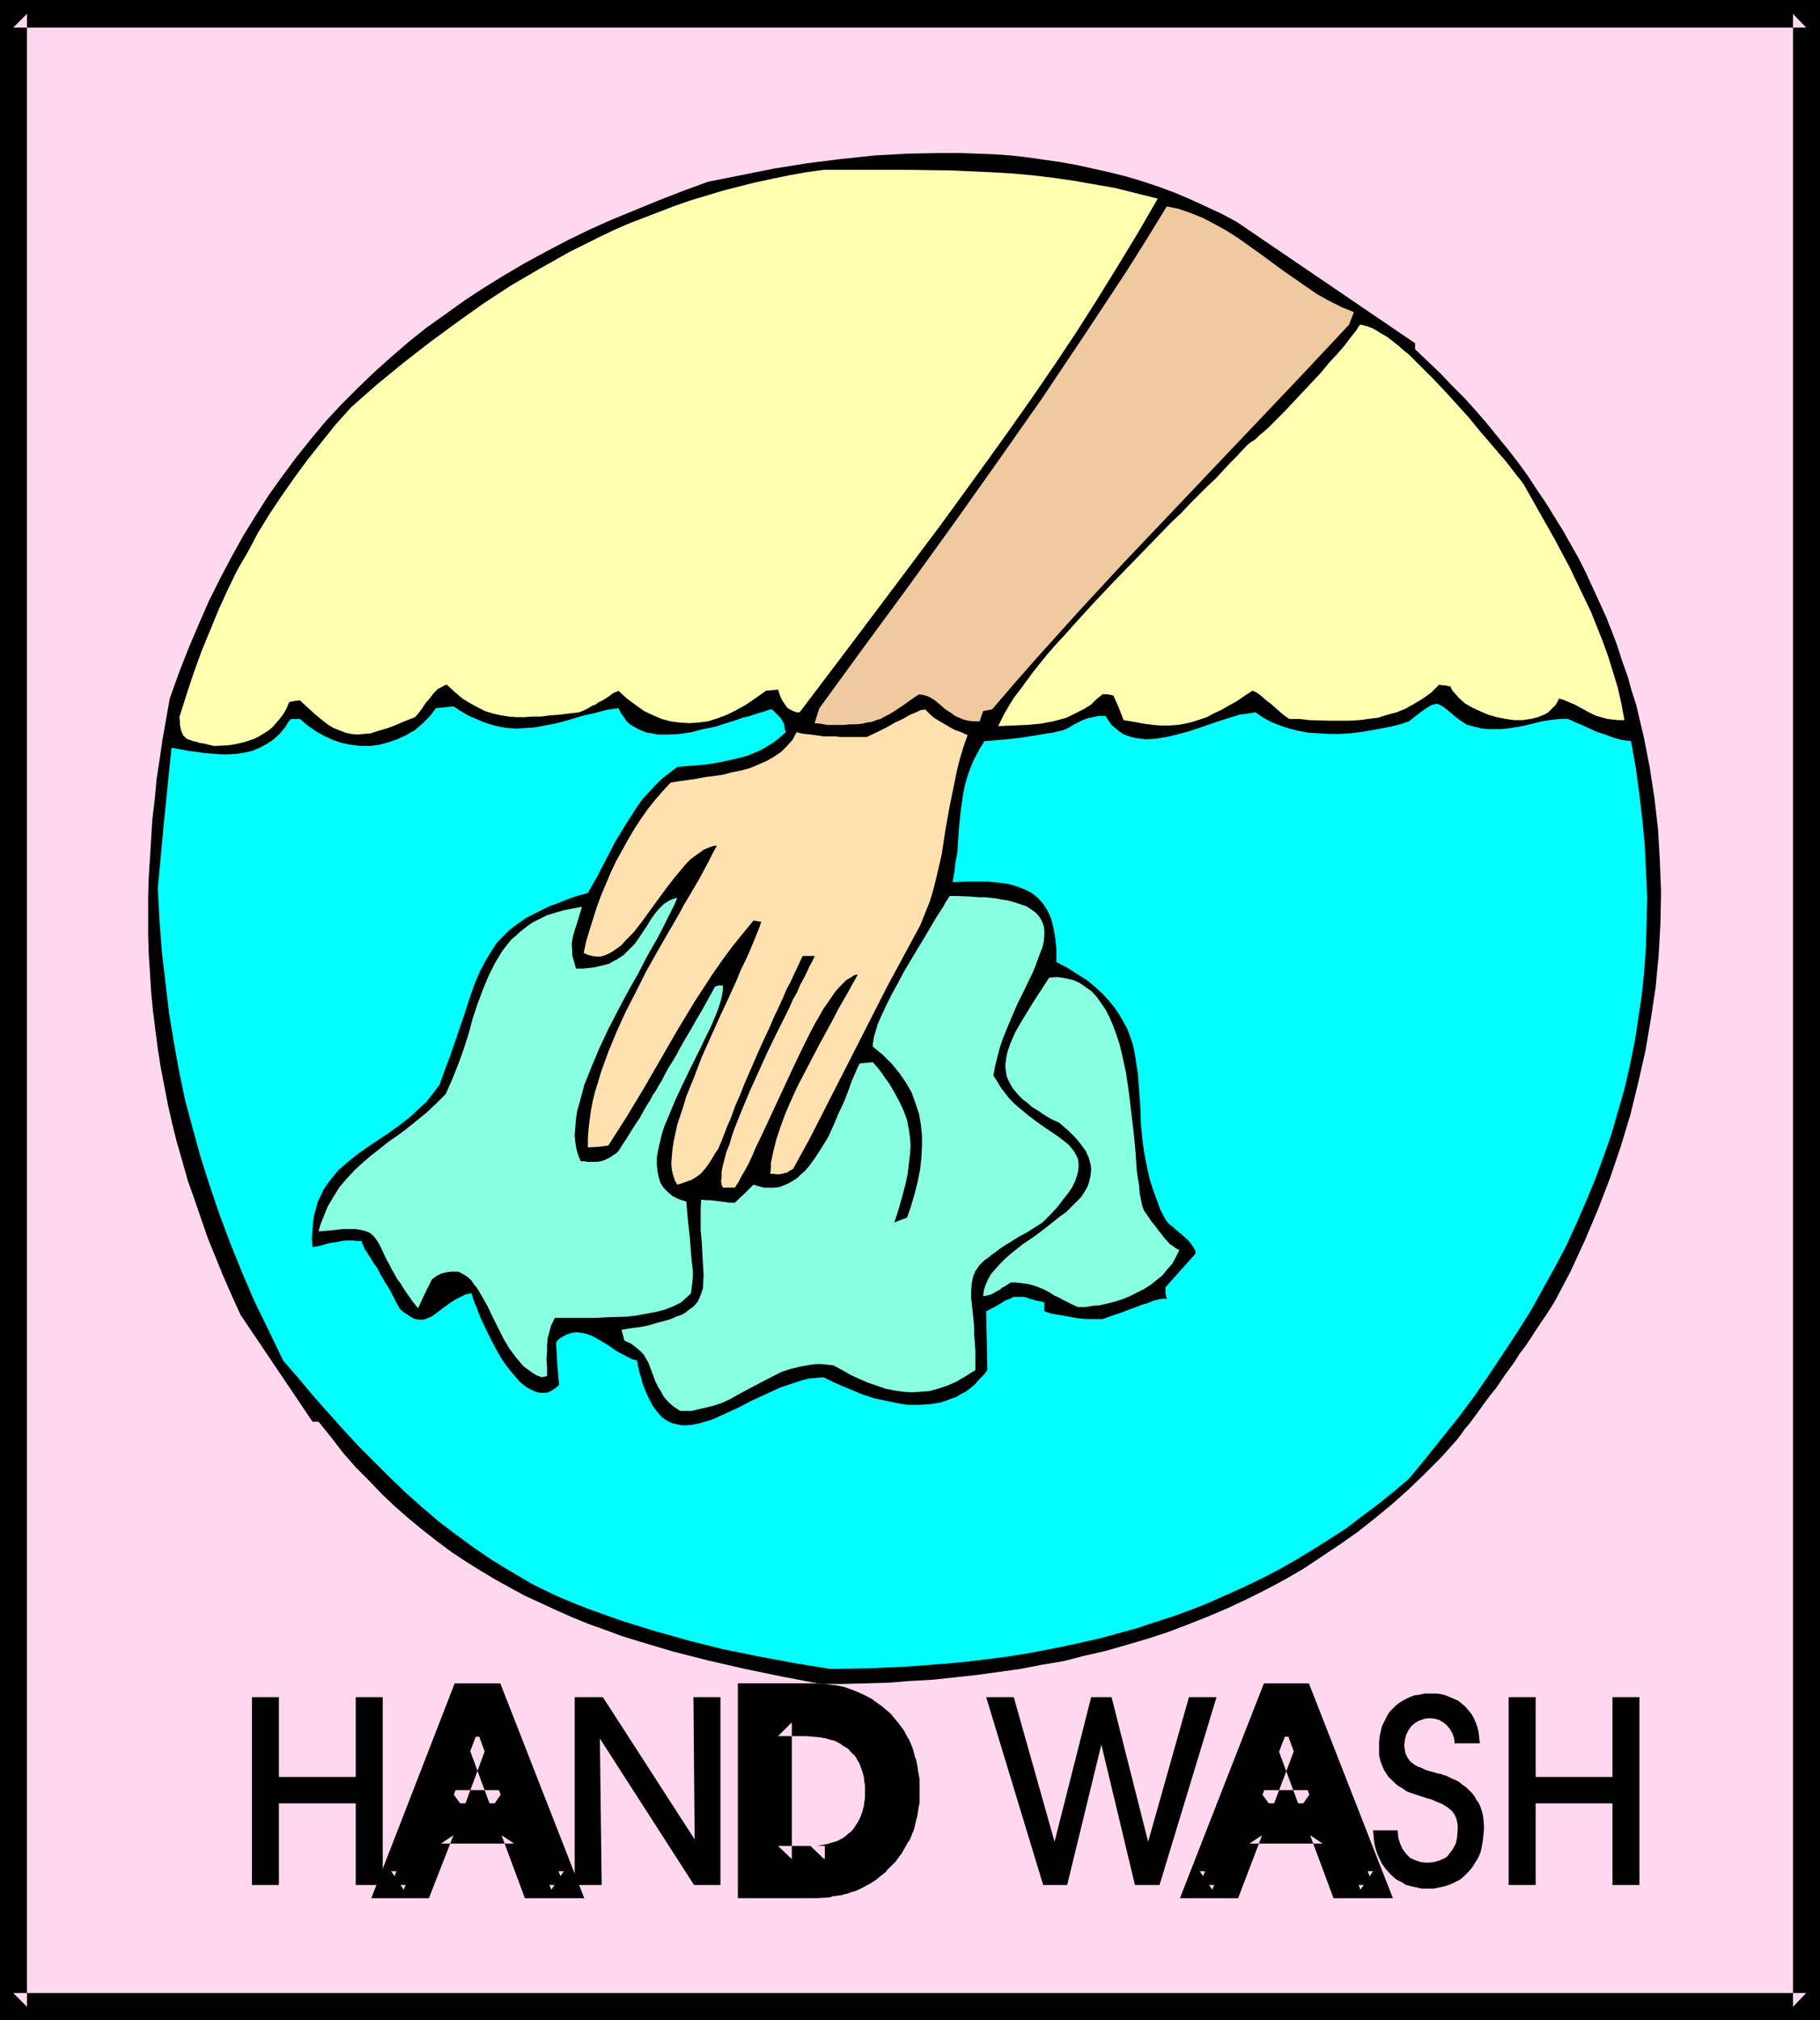
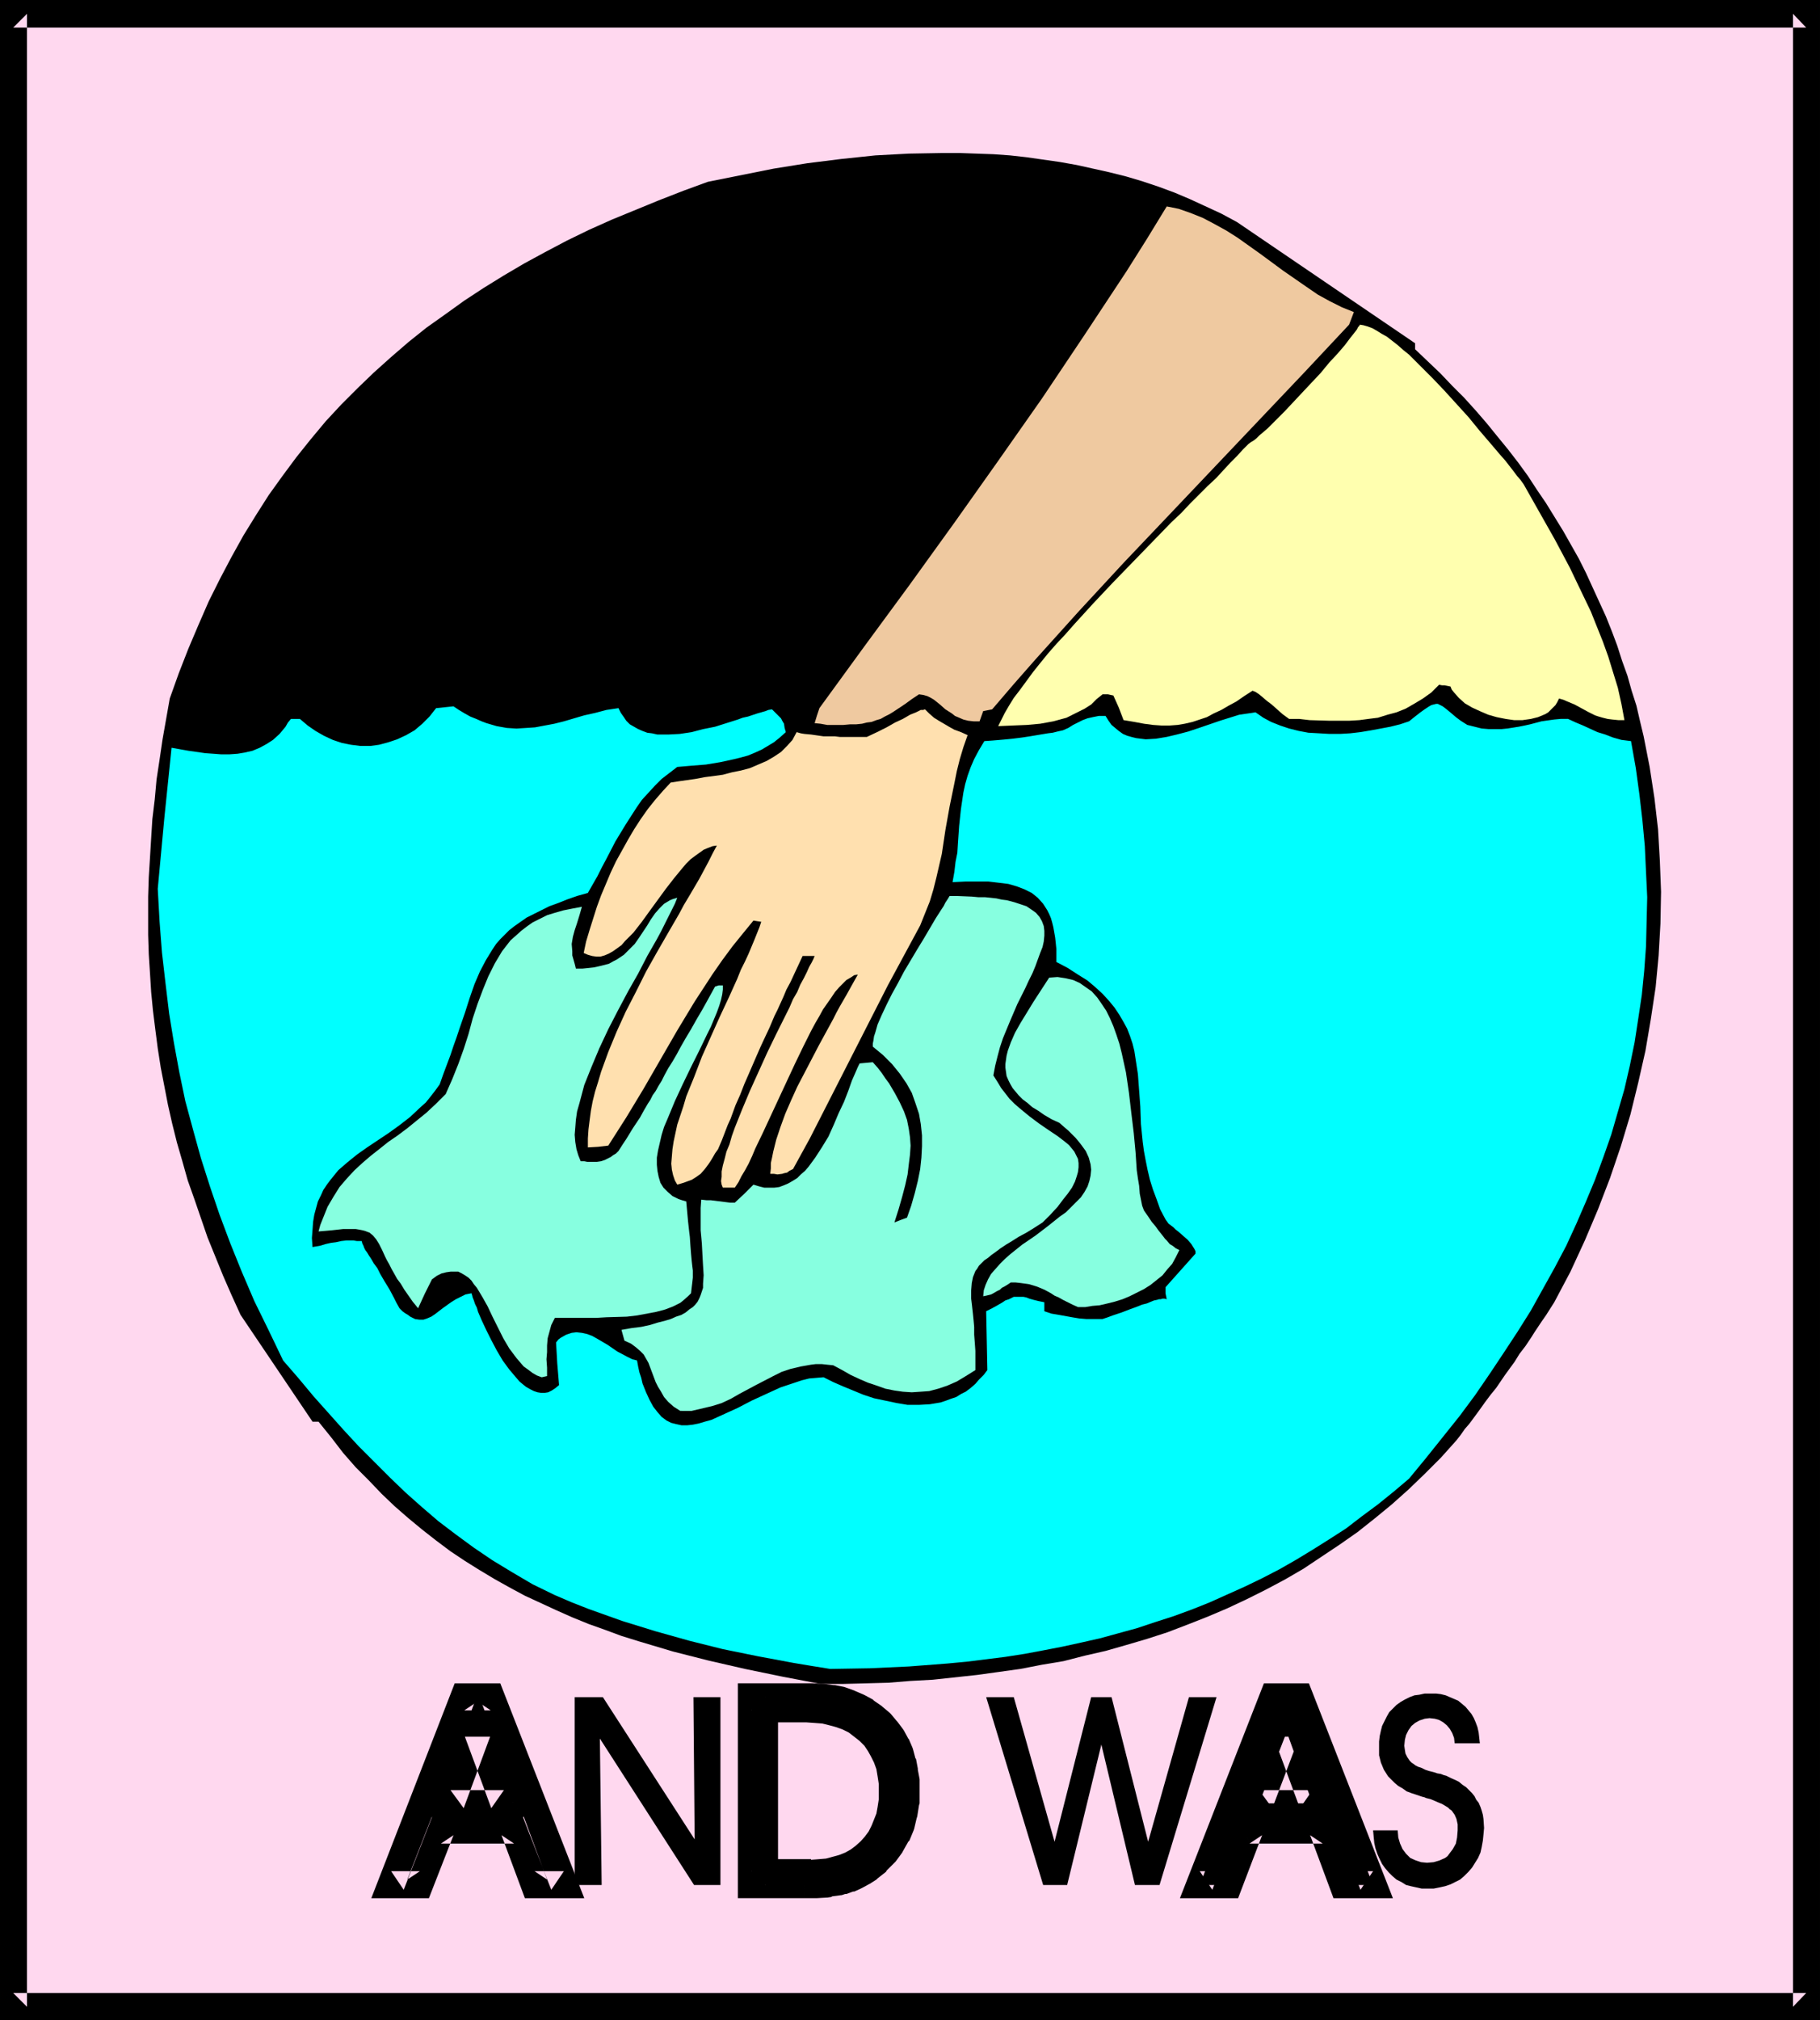
<svg xmlns="http://www.w3.org/2000/svg" xmlns:ns1="http://sodipodi.sourceforge.net/DTD/sodipodi-0.dtd" xmlns:ns2="http://www.inkscape.org/namespaces/inkscape" version="1.0" width="129.724mm" height="143.891mm" id="svg25" ns1:docname="Hand Wash.wmf">
  <rect width="100%" height="100%" fill="#808080" stroke="none" />
  <ns1:namedview id="namedview25" pagecolor="#ffffff" bordercolor="#000000" borderopacity="0.25" ns2:showpageshadow="2" ns2:pageopacity="0.0" ns2:pagecheckerboard="0" ns2:deskcolor="#d1d1d1" ns2:document-units="mm" />
  <defs id="defs1">
    <pattern id="WMFhbasepattern" patternUnits="userSpaceOnUse" width="6" height="6" x="0" y="0" />
  </defs>
  <path style="fill:#ffd8ef;fill-opacity:1;fill-rule:evenodd;stroke:none" d="M 3.555,3.716 H 486.577 V 540.284 H 3.555 Z" id="path1" />
  <path style="fill:#000000;fill-opacity:1;fill-rule:evenodd;stroke:none" d="M 7.272,3.716 3.555,7.432 H 486.577 l -3.555,-3.716 V 540.284 l 3.555,-3.716 H 3.555 l 3.717,3.716 V 3.716 L 0,0 V 543.838 H 490.294 V 0 H 0 Z" id="path2" />
  <path style="fill:#000000;fill-opacity:1;fill-rule:evenodd;stroke:none" d="m 221.069,453.36 -10.181,-1.939 -10.181,-2.1 -9.858,-2.262 -9.534,-2.424 -9.211,-2.747 -4.686,-1.454 -4.363,-1.616 -4.525,-1.616 -4.363,-1.777 -4.363,-1.939 -4.202,-1.939 -4.202,-1.939 -4.202,-2.262 -4.04,-2.262 -4.04,-2.424 -3.878,-2.424 -3.878,-2.585 -3.878,-2.908 -3.717,-2.908 -3.717,-3.07 -3.717,-3.231 -3.555,-3.393 -3.394,-3.554 -3.555,-3.554 -3.394,-3.878 -3.232,-4.201 -3.394,-4.201 h -1.616 l -9.696,-14.38 -9.696,-14.38 -2.424,-5.332 -2.262,-5.17 -2.101,-5.17 -2.101,-5.17 -1.778,-5.17 -1.778,-5.17 -1.778,-5.009 -1.454,-5.17 -1.454,-5.009 -1.293,-5.17 -1.131,-5.009 -0.97,-5.009 -0.97,-5.009 -0.808,-5.17 -0.646,-5.009 -0.646,-5.17 -0.485,-5.009 -0.323,-5.17 -0.323,-5.009 -0.162,-5.17 v -5.17 -5.17 l 0.162,-5.17 0.323,-5.17 0.323,-5.332 0.323,-5.17 0.646,-5.332 0.485,-5.332 0.808,-5.332 0.808,-5.493 0.97,-5.493 0.97,-5.493 2.424,-6.786 2.586,-6.624 2.747,-6.463 2.747,-6.301 3.07,-6.14 3.07,-5.816 3.232,-5.816 3.394,-5.493 3.394,-5.332 3.717,-5.17 3.717,-5.009 3.878,-4.847 4.04,-4.847 4.202,-4.524 4.363,-4.362 4.363,-4.201 4.686,-4.201 4.686,-4.039 4.848,-3.878 5.01,-3.554 5.171,-3.716 5.171,-3.393 5.494,-3.393 5.494,-3.231 5.656,-3.07 5.818,-3.07 5.979,-2.908 6.141,-2.747 6.302,-2.585 6.302,-2.585 6.626,-2.585 6.626,-2.424 8.888,-1.777 8.888,-1.777 9.05,-1.454 9.05,-1.131 9.211,-0.969 9.05,-0.485 9.05,-0.162 h 4.686 l 4.525,0.162 4.525,0.162 4.525,0.323 4.363,0.485 4.525,0.646 4.525,0.646 4.525,0.808 4.363,0.969 4.363,0.969 4.525,1.131 4.363,1.293 4.363,1.454 4.363,1.616 4.202,1.777 4.202,1.939 4.202,1.939 4.202,2.262 47.995,32.637 v 1.616 l 3.394,3.231 3.394,3.231 3.232,3.393 3.232,3.231 3.07,3.393 3.07,3.554 2.747,3.393 2.909,3.554 2.747,3.554 2.586,3.554 2.424,3.716 2.424,3.554 4.686,7.594 2.101,3.716 2.101,3.716 1.939,3.878 1.778,3.878 1.778,3.878 1.778,3.878 1.616,4.039 1.454,3.878 1.293,4.039 1.454,4.039 1.131,4.039 1.293,4.039 0.97,4.201 0.97,4.039 1.616,8.24 1.293,8.402 0.97,8.402 0.485,8.402 0.323,8.402 -0.162,8.563 -0.485,8.563 -0.808,8.563 -1.293,8.563 -1.454,8.563 -1.939,8.563 -2.101,8.563 -2.586,8.563 -2.909,8.563 -3.232,8.402 -3.555,8.402 -3.878,8.402 -4.363,8.24 -1.131,1.777 -1.131,1.777 -1.131,1.616 -0.97,1.454 -0.97,1.454 -0.808,1.293 -1.616,2.424 -1.616,2.1 -1.293,2.1 -1.293,1.777 -1.293,1.777 -2.424,3.554 -1.454,1.777 -1.454,1.939 -1.616,2.262 -1.778,2.424 -0.97,1.293 -1.131,1.293 -1.131,1.616 -1.131,1.454 -4.202,4.685 -4.363,4.362 -4.363,4.201 -4.525,4.039 -4.525,3.716 -4.686,3.716 -4.848,3.393 -4.848,3.231 -4.848,3.231 -5.01,2.908 -5.171,2.747 -5.171,2.585 -5.171,2.424 -5.333,2.262 -5.333,2.1 -5.494,2.1 -5.494,1.777 -5.494,1.616 -5.656,1.616 -5.656,1.293 -5.656,1.454 -5.818,0.969 -5.818,1.131 -5.818,0.808 -5.818,0.808 -5.979,0.646 -5.979,0.646 -5.979,0.323 -5.979,0.485 -5.979,0.162 -6.141,0.162 z" id="path3" />
  <path style="fill:#00ffff;fill-opacity:1;fill-rule:evenodd;stroke:none" d="m 223.654,449.321 -5.01,-0.808 -4.848,-0.808 -9.534,-1.777 -9.534,-1.939 -9.05,-2.262 -9.211,-2.585 -8.888,-2.747 -4.525,-1.616 -4.525,-1.616 -4.525,-1.777 -4.525,-1.939 -5.979,-2.908 -5.494,-3.231 -5.333,-3.231 -5.01,-3.393 -4.848,-3.554 -4.686,-3.554 -4.525,-3.878 -4.363,-3.878 -4.202,-4.039 -4.202,-4.201 -4.202,-4.201 -4.04,-4.362 -4.04,-4.524 -4.04,-4.524 -4.04,-4.847 -4.202,-4.847 -3.878,-8.078 -3.878,-7.917 -3.394,-7.917 -3.07,-7.594 -2.909,-7.755 -2.586,-7.594 -2.424,-7.594 -2.101,-7.594 -2.101,-7.755 -1.616,-7.755 -1.454,-7.917 -1.293,-7.917 -0.97,-8.078 -0.97,-8.402 -0.646,-8.402 -0.485,-8.725 1.778,-19.065 1.939,-18.903 4.525,0.808 4.525,0.646 2.262,0.162 2.101,0.162 h 2.101 l 2.262,-0.162 1.939,-0.323 2.101,-0.485 1.939,-0.808 1.778,-0.969 1.778,-1.131 1.778,-1.616 1.616,-1.939 0.646,-1.131 0.808,-0.969 h 2.424 l 2.101,1.777 2.101,1.454 2.262,1.293 2.424,1.131 2.424,0.808 2.424,0.485 2.586,0.323 h 2.586 l 2.424,-0.323 2.424,-0.646 2.424,-0.808 2.424,-1.131 2.262,-1.293 2.101,-1.777 1.939,-1.939 1.778,-2.262 4.686,-0.485 1.454,0.969 1.616,0.969 1.454,0.808 1.616,0.646 1.454,0.646 1.293,0.485 2.747,0.808 2.747,0.485 2.586,0.162 2.586,-0.162 2.424,-0.162 2.586,-0.485 2.586,-0.485 2.586,-0.646 2.747,-0.808 2.747,-0.808 2.909,-0.646 3.07,-0.808 3.232,-0.485 0.646,1.293 0.808,1.131 0.646,0.969 0.97,0.969 1.131,0.646 1.131,0.646 1.131,0.485 1.293,0.485 1.293,0.162 1.454,0.323 h 1.454 1.454 l 3.07,-0.162 3.232,-0.485 3.07,-0.808 3.232,-0.646 3.07,-0.969 3.07,-0.969 1.293,-0.485 1.454,-0.323 2.424,-0.808 1.131,-0.323 1.131,-0.323 0.808,-0.323 0.97,-0.162 0.323,0.323 0.323,0.323 0.646,0.646 1.131,1.131 0.323,0.646 0.485,0.808 0.162,1.131 0.323,1.131 -1.616,1.454 -1.616,1.293 -1.616,0.969 -1.616,0.969 -1.778,0.808 -1.939,0.808 -1.778,0.485 -1.939,0.485 -3.717,0.808 -3.878,0.646 -4.04,0.323 -3.717,0.323 -2.101,1.616 -2.101,1.616 -1.778,1.777 -1.778,1.939 -1.778,1.939 -1.454,2.1 -2.909,4.524 -2.747,4.524 -2.424,4.685 -1.293,2.424 -1.131,2.262 -2.586,4.524 -2.909,0.808 -2.747,0.969 -2.424,0.969 -2.262,0.808 -2.262,1.131 -1.939,0.969 -1.939,0.969 -1.616,1.131 -1.616,1.131 -1.454,1.131 -1.293,1.293 -1.131,1.131 -1.131,1.293 -0.97,1.454 -1.778,2.908 -1.616,3.07 -1.454,3.393 -1.293,3.716 -1.293,4.039 -1.454,4.201 -0.808,2.424 -0.808,2.262 -0.808,2.424 -0.97,2.585 -0.97,2.585 -0.97,2.747 -1.293,1.777 -1.131,1.454 -1.293,1.616 -1.454,1.293 -2.747,2.585 -2.909,2.262 -2.909,2.1 -2.909,1.939 -2.909,1.939 -2.747,1.939 -2.586,2.1 -2.424,2.1 -2.101,2.585 -0.97,1.293 -0.97,1.454 -0.646,1.454 -0.808,1.616 -0.485,1.777 -0.485,1.777 -0.323,1.939 -0.162,2.262 -0.162,2.1 0.162,2.424 0.97,-0.162 0.97,-0.162 1.616,-0.485 1.454,-0.323 1.293,-0.162 1.454,-0.323 1.454,-0.162 h 1.778 l 0.97,0.162 h 1.293 l 0.162,0.646 0.323,0.646 0.162,0.485 0.323,0.646 0.485,0.646 0.485,0.808 0.646,0.969 0.646,1.131 0.97,1.293 0.808,1.616 1.131,1.939 1.293,2.1 1.293,2.424 0.646,1.293 0.808,1.454 0.808,0.808 0.646,0.485 0.808,0.485 0.646,0.485 1.293,0.646 1.131,0.162 h 1.131 l 0.97,-0.323 1.131,-0.485 0.97,-0.646 2.101,-1.616 2.262,-1.616 1.293,-0.808 1.293,-0.646 1.293,-0.646 1.616,-0.323 0.162,0.485 0.162,0.646 0.323,0.808 0.323,0.969 0.485,0.969 0.323,1.131 0.97,2.262 1.293,2.747 1.293,2.585 1.454,2.747 1.616,2.747 1.778,2.424 1.778,2.1 0.97,1.131 0.97,0.808 0.808,0.646 1.131,0.646 0.97,0.485 0.97,0.323 0.97,0.162 h 0.97 l 0.97,-0.162 0.97,-0.485 0.97,-0.646 0.97,-0.808 -0.485,-5.816 -0.323,-5.655 0.646,-0.808 0.646,-0.485 1.454,-0.808 1.454,-0.485 1.293,-0.162 1.454,0.162 1.454,0.323 1.293,0.485 1.454,0.808 2.747,1.616 2.586,1.777 2.747,1.454 1.293,0.646 1.293,0.323 0.323,1.777 0.323,1.454 0.485,1.454 0.323,1.454 0.97,2.424 0.97,2.1 0.97,1.777 1.131,1.454 1.131,1.293 1.293,0.969 1.293,0.646 1.293,0.323 1.454,0.323 h 1.616 l 1.454,-0.162 1.616,-0.323 1.616,-0.485 1.778,-0.485 1.778,-0.808 1.778,-0.808 3.555,-1.616 3.717,-1.939 3.878,-1.777 3.878,-1.777 3.878,-1.293 1.939,-0.646 1.939,-0.485 1.939,-0.162 1.939,-0.162 2.586,1.293 2.586,1.131 2.747,1.131 2.747,1.131 2.909,0.969 3.07,0.646 3.07,0.646 2.909,0.485 h 3.07 l 2.909,-0.162 2.909,-0.485 1.454,-0.485 1.293,-0.485 1.454,-0.485 1.293,-0.808 1.293,-0.646 1.293,-0.969 1.293,-1.131 0.97,-1.131 1.293,-1.293 0.97,-1.293 -0.162,-7.917 -0.162,-7.917 1.616,-0.808 1.454,-0.808 1.131,-0.646 0.97,-0.646 0.97,-0.323 0.646,-0.323 0.646,-0.323 h 0.646 1.131 0.808 l 0.808,0.162 0.808,0.323 1.131,0.323 1.293,0.323 1.616,0.323 v 2.424 l 1.939,0.646 1.939,0.323 3.555,0.646 1.939,0.323 1.939,0.162 h 2.101 2.262 l 1.454,-0.485 1.293,-0.485 2.424,-0.808 2.101,-0.808 1.778,-0.646 1.616,-0.646 1.293,-0.323 1.131,-0.485 0.808,-0.323 0.808,-0.162 0.485,-0.162 h 0.485 l 0.485,-0.162 h 0.485 l 0.646,0.162 -0.323,-1.616 v -1.616 l 8.08,-9.048 v -0.646 l -0.323,-0.646 -0.808,-1.293 -0.97,-1.131 -1.293,-1.131 -1.293,-1.131 -0.646,-0.485 -0.646,-0.646 -1.293,-0.969 -0.808,-1.131 -1.454,-2.747 -0.97,-2.747 -0.97,-2.585 -0.808,-2.585 -0.646,-2.747 -0.485,-2.424 -0.485,-2.585 -0.323,-2.424 -0.485,-4.847 -0.162,-4.685 -0.323,-4.362 -0.323,-4.362 -0.646,-4.201 -0.323,-2.1 -0.485,-1.939 -0.646,-1.939 -0.808,-2.1 -0.97,-1.777 -1.131,-1.939 -1.293,-1.939 -1.454,-1.777 -1.778,-1.939 -1.939,-1.777 -2.101,-1.777 -2.586,-1.616 -2.747,-1.777 -3.07,-1.616 v -3.554 l -0.162,-1.616 -0.162,-1.454 -0.485,-2.747 -0.323,-1.293 -0.323,-1.131 -0.485,-1.131 -0.485,-0.969 -1.131,-1.777 -1.454,-1.616 -1.616,-1.293 -1.939,-0.969 -2.101,-0.808 -2.262,-0.646 -2.586,-0.323 -2.747,-0.323 h -2.909 -3.394 l -3.394,0.162 0.485,-2.747 0.323,-2.747 0.485,-2.424 0.162,-2.585 0.323,-4.685 0.485,-4.524 0.646,-4.362 0.485,-2.262 0.646,-2.262 0.808,-2.262 0.97,-2.262 1.293,-2.424 1.454,-2.424 2.262,-0.162 1.939,-0.162 1.778,-0.162 1.616,-0.162 1.293,-0.162 1.293,-0.162 2.101,-0.323 3.878,-0.646 0.97,-0.162 1.293,-0.162 1.293,-0.323 1.454,-0.323 1.454,-0.646 1.293,-0.808 2.586,-1.293 1.293,-0.485 1.454,-0.323 1.616,-0.323 h 1.778 l 0.808,1.293 0.808,1.131 0.97,0.808 0.97,0.808 1.131,0.808 1.131,0.485 1.131,0.323 1.293,0.323 1.293,0.162 1.293,0.162 2.747,-0.162 2.909,-0.485 2.747,-0.646 3.07,-0.808 2.909,-0.969 5.656,-1.939 2.586,-0.808 2.586,-0.808 2.262,-0.323 1.131,-0.162 0.97,-0.162 2.101,1.454 2.101,1.131 2.424,0.969 2.424,0.808 2.586,0.646 2.586,0.485 2.909,0.162 2.747,0.162 h 2.909 l 2.747,-0.162 2.747,-0.323 2.909,-0.485 2.586,-0.485 2.586,-0.485 2.586,-0.646 2.424,-0.808 1.616,-1.293 1.454,-1.131 1.131,-0.808 0.97,-0.646 0.808,-0.485 0.646,-0.162 0.646,-0.162 h 0.485 l 0.646,0.323 0.646,0.323 0.646,0.485 0.808,0.646 0.97,0.808 1.131,0.969 1.293,0.969 1.778,1.131 1.939,0.485 1.939,0.485 1.939,0.162 h 1.616 1.778 l 1.616,-0.162 3.07,-0.485 1.616,-0.323 1.454,-0.323 3.07,-0.808 3.394,-0.485 1.778,-0.162 h 1.939 l 2.101,0.969 1.939,0.808 3.878,1.777 2.101,0.646 2.101,0.808 2.262,0.646 2.586,0.323 1.293,7.271 0.97,7.109 0.808,6.947 0.646,6.947 0.323,6.947 0.323,6.786 -0.162,6.624 -0.162,6.624 -0.485,6.624 -0.646,6.463 -0.97,6.463 -0.97,6.301 -1.293,6.301 -1.454,6.301 -1.778,6.14 -1.778,6.14 -2.101,5.978 -2.262,6.14 -2.424,5.816 -2.586,5.978 -2.747,5.978 -3.07,5.816 -3.232,5.816 -3.232,5.816 -3.555,5.655 -3.717,5.655 -3.878,5.816 -3.878,5.655 -4.202,5.655 -4.525,5.655 -4.525,5.655 -4.525,5.493 -4.202,3.554 -4.202,3.393 -4.363,3.231 -4.202,3.231 -4.525,2.908 -4.363,2.747 -4.525,2.747 -4.525,2.585 -4.686,2.424 -4.686,2.262 -4.686,2.1 -4.686,2.1 -4.848,1.939 -4.848,1.777 -5.01,1.616 -4.848,1.616 -10.019,2.747 -5.01,1.131 -5.171,1.131 -5.01,0.969 -5.171,0.969 -5.171,0.808 -5.171,0.646 -5.171,0.646 -5.171,0.485 -10.504,0.808 -10.504,0.485 z" id="path4" />
  <path style="fill:#87ffe0;fill-opacity:1;fill-rule:evenodd;stroke:none" d="m 183.254,379.847 -1.778,-1.131 -1.454,-1.293 -1.131,-1.293 -0.808,-1.454 -0.808,-1.293 -0.646,-1.293 -0.97,-2.585 -0.97,-2.585 -0.646,-1.131 -0.646,-1.131 -0.97,-0.969 -1.131,-0.969 -1.293,-0.969 -1.778,-0.808 -0.808,-2.908 2.747,-0.485 2.586,-0.323 2.262,-0.485 2.101,-0.646 1.939,-0.485 1.616,-0.485 1.454,-0.646 1.454,-0.485 1.131,-0.646 0.97,-0.808 0.97,-0.646 0.646,-0.646 0.646,-0.808 0.485,-0.969 0.323,-0.808 0.323,-0.969 0.323,-0.969 v -1.131 l 0.162,-2.262 -0.162,-2.585 -0.162,-2.908 -0.162,-3.07 -0.323,-3.554 v -5.978 l 0.162,-2.262 1.454,0.162 h 1.131 l 3.878,0.485 1.293,0.162 h 1.293 l 2.586,-2.424 2.424,-2.424 1.616,0.485 1.293,0.323 h 1.454 1.293 l 1.293,-0.162 1.293,-0.485 1.131,-0.485 1.131,-0.646 1.293,-0.808 0.97,-0.969 1.131,-0.969 0.97,-1.131 1.778,-2.424 1.778,-2.747 1.778,-2.908 1.454,-3.231 1.293,-3.07 1.454,-3.07 1.131,-2.908 0.97,-2.747 1.131,-2.585 0.485,-1.131 0.485,-0.969 3.555,-0.323 1.293,1.454 1.131,1.454 0.97,1.454 0.97,1.293 1.616,2.747 1.293,2.424 1.131,2.424 0.808,2.262 0.485,2.424 0.323,2.262 0.162,2.262 -0.162,2.424 -0.323,2.585 -0.323,2.747 -0.646,2.908 -0.808,3.07 -0.97,3.393 -1.131,3.554 1.616,-0.646 1.778,-0.646 1.131,-3.231 0.97,-3.393 0.808,-3.231 0.646,-3.231 0.323,-3.07 0.162,-3.07 v -2.908 l -0.323,-3.07 -0.485,-2.747 -0.97,-2.908 -0.97,-2.747 -1.454,-2.585 -1.778,-2.585 -2.101,-2.585 -2.424,-2.424 -2.747,-2.262 v -0.808 l 0.162,-0.808 0.162,-1.131 0.323,-0.969 0.323,-1.131 0.323,-1.131 1.131,-2.585 1.293,-2.747 1.454,-2.908 1.616,-2.908 1.616,-3.07 3.555,-5.978 1.778,-2.908 1.616,-2.747 1.616,-2.747 1.454,-2.262 0.646,-0.969 0.485,-0.969 0.646,-0.969 0.485,-0.808 h 2.101 l 3.878,0.162 1.778,0.162 h 1.778 l 1.616,0.162 1.454,0.162 1.454,0.323 1.293,0.162 1.293,0.323 1.131,0.323 0.97,0.323 1.939,0.646 1.454,0.969 1.131,0.808 0.97,1.131 0.646,1.131 0.485,1.293 0.162,1.293 v 1.293 l -0.162,1.616 -0.323,1.454 -0.646,1.616 -0.646,1.777 -0.646,1.777 -0.808,1.939 -0.97,1.939 -0.97,2.1 -2.101,4.201 -1.939,4.524 -1.939,4.685 -0.808,2.424 -0.646,2.424 -0.646,2.585 -0.485,2.585 1.131,1.777 0.97,1.616 1.131,1.454 1.131,1.454 1.293,1.293 1.293,1.131 2.747,2.262 2.586,1.939 2.586,1.777 2.424,1.616 2.101,1.616 0.97,0.808 0.808,0.969 0.646,0.808 0.485,0.969 0.485,0.969 0.162,1.131 v 1.131 l -0.162,1.293 -0.323,1.131 -0.485,1.454 -0.808,1.616 -1.131,1.616 -1.293,1.616 -1.454,1.939 -1.939,2.1 -2.101,2.1 -2.262,1.454 -2.101,1.293 -2.101,1.131 -1.778,1.131 -1.616,0.969 -1.454,0.969 -1.293,0.969 -1.131,0.808 -0.97,0.808 -0.97,0.646 -0.808,0.808 -0.646,0.646 -0.485,0.808 -0.485,0.646 -0.646,1.616 -0.323,1.616 -0.162,1.939 v 1.131 1.131 l 0.162,1.293 0.162,1.454 0.162,1.454 0.162,1.616 0.162,1.777 v 2.1 l 0.162,2.1 0.162,2.262 v 2.424 2.747 l -2.586,1.616 -2.424,1.454 -2.586,1.131 -2.424,0.808 -2.424,0.646 -2.262,0.162 -2.424,0.162 -2.424,-0.162 -2.262,-0.323 -2.424,-0.485 -2.262,-0.808 -2.424,-0.808 -2.262,-0.969 -2.424,-1.131 -2.262,-1.293 -2.424,-1.293 -1.616,-0.162 -1.454,-0.162 h -1.616 l -1.293,0.162 -2.747,0.485 -2.747,0.646 -2.424,0.808 -2.262,1.131 -4.686,2.424 -4.525,2.424 -2.262,1.293 -2.424,1.131 -2.586,0.808 -2.747,0.646 -2.747,0.646 h -1.454 z" id="path5" />
  <path style="fill:#87ffe0;fill-opacity:1;fill-rule:evenodd;stroke:none" d="m 145.925,370.799 -1.293,-0.485 -1.131,-0.646 -1.293,-0.969 -1.131,-0.808 -0.97,-1.131 -0.97,-1.131 -1.939,-2.585 -1.616,-2.747 -1.454,-2.908 -1.454,-2.908 -1.293,-2.747 -1.454,-2.585 -1.454,-2.424 -0.808,-0.969 -0.646,-0.969 -0.808,-0.808 -0.97,-0.646 -0.808,-0.485 -0.97,-0.485 h -0.97 -1.131 l -1.131,0.162 -1.293,0.323 -1.293,0.646 -1.293,0.969 -1.939,3.878 -1.778,3.878 -1.454,-1.777 -1.131,-1.616 -1.131,-1.616 -0.97,-1.616 -0.97,-1.293 -0.808,-1.454 -0.646,-1.131 -0.646,-1.293 -0.646,-1.131 -0.485,-0.969 -0.808,-1.777 -0.808,-1.616 -0.808,-1.293 -0.808,-0.969 -0.97,-0.808 -1.293,-0.485 -0.646,-0.162 -0.808,-0.162 -0.97,-0.162 h -0.97 -1.131 -1.293 l -1.454,0.162 -1.454,0.162 -1.778,0.162 -1.939,0.162 0.485,-1.777 0.646,-1.616 1.293,-3.231 1.616,-2.747 1.616,-2.585 1.939,-2.262 2.101,-2.262 2.101,-1.939 2.262,-1.939 2.262,-1.777 2.424,-1.939 2.586,-1.777 2.586,-1.939 2.586,-2.1 2.586,-2.1 2.586,-2.424 2.586,-2.585 1.778,-4.039 1.616,-4.039 1.454,-4.039 1.293,-4.039 1.131,-4.201 1.293,-3.878 1.454,-3.878 1.454,-3.554 1.778,-3.554 0.97,-1.616 0.97,-1.616 1.131,-1.454 1.131,-1.454 1.454,-1.293 1.454,-1.293 1.454,-1.131 1.616,-1.131 1.939,-0.969 1.939,-0.969 2.101,-0.646 2.262,-0.646 2.424,-0.485 2.586,-0.485 -0.646,2.262 -0.646,2.1 -0.646,1.939 -0.485,1.777 -0.323,1.939 0.162,1.939 v 1.131 l 0.323,1.131 0.323,1.131 0.323,1.293 h 1.778 l 1.616,-0.162 1.454,-0.162 1.454,-0.323 1.293,-0.323 1.293,-0.323 1.131,-0.646 0.97,-0.485 1.939,-1.293 1.454,-1.454 1.454,-1.454 1.131,-1.616 2.262,-3.393 0.97,-1.616 1.131,-1.616 1.131,-1.293 1.293,-1.293 1.616,-0.969 0.808,-0.323 1.131,-0.323 -0.646,1.616 -0.808,1.616 -0.97,1.939 -0.97,1.939 -0.97,1.939 -1.131,2.1 -2.586,4.524 -2.424,4.685 -2.747,4.847 -2.747,5.17 -2.586,5.009 -2.424,5.17 -2.101,5.009 -0.97,2.424 -0.97,2.424 -0.646,2.424 -0.646,2.424 -0.646,2.262 -0.323,2.262 -0.162,2.1 -0.162,1.939 0.162,1.939 0.323,1.939 0.485,1.616 0.646,1.616 h 0.97 l 0.808,0.162 h 1.454 1.131 l 1.131,-0.162 0.97,-0.323 0.97,-0.485 0.646,-0.323 0.646,-0.485 0.808,-0.485 0.646,-0.646 1.131,-1.777 0.97,-1.454 1.778,-2.908 0.97,-1.454 0.97,-1.454 0.97,-1.777 1.131,-1.939 0.646,-0.969 0.646,-1.293 0.808,-1.131 0.808,-1.454 0.808,-1.293 0.808,-1.616 0.97,-1.777 1.131,-1.777 1.131,-1.939 1.131,-2.1 1.293,-2.262 1.454,-2.424 1.454,-2.585 1.616,-2.747 1.616,-2.908 1.778,-3.231 0.97,-0.323 h 1.131 v 1.131 l -0.162,1.293 -0.323,1.454 -0.485,1.616 -0.646,1.777 -0.808,1.939 -0.808,1.939 -0.97,1.939 -2.101,4.362 -2.262,4.524 -2.262,4.685 -2.101,4.524 -1.939,4.685 -0.97,2.262 -0.646,2.1 -0.485,2.1 -0.485,2.1 -0.323,1.939 v 1.939 l 0.162,1.616 0.323,1.616 0.485,1.616 0.808,1.293 1.131,1.131 1.293,1.131 1.616,0.808 0.97,0.323 1.131,0.323 0.162,1.777 0.162,1.777 0.162,1.777 0.162,1.454 0.162,1.454 0.162,1.293 0.162,2.424 0.162,2.1 0.162,1.777 0.162,1.454 0.162,1.293 v 1.939 l -0.162,1.454 -0.162,1.293 -0.162,1.454 -0.646,0.646 -1.454,1.293 -0.808,0.646 -1.939,0.969 -2.101,0.808 -2.424,0.646 -2.586,0.485 -2.586,0.485 -2.747,0.323 -5.494,0.162 -2.747,0.162 h -2.586 -8.565 l -0.97,1.939 -0.485,1.777 -0.485,1.777 -0.162,1.939 v 1.777 l -0.162,1.939 0.162,2.262 v 2.262 z" id="path6" />
  <path style="fill:#87ffe0;fill-opacity:1;fill-rule:evenodd;stroke:none" d="m 290.395,351.895 -1.454,-0.646 -1.293,-0.646 -1.293,-0.646 -1.131,-0.646 -1.131,-0.485 -0.97,-0.646 -1.778,-0.969 -1.939,-0.808 -2.101,-0.646 -1.131,-0.162 -1.131,-0.162 -1.454,-0.162 h -1.293 l -0.97,0.646 -0.808,0.485 -0.646,0.323 -0.485,0.485 -0.97,0.485 -0.808,0.485 -0.646,0.323 -0.646,0.162 -0.646,0.162 -0.808,0.162 0.162,-1.616 0.485,-1.454 0.646,-1.454 0.808,-1.454 1.131,-1.293 1.293,-1.454 1.293,-1.293 1.454,-1.293 3.232,-2.585 3.555,-2.424 3.394,-2.585 3.232,-2.585 1.616,-1.131 1.454,-1.454 1.293,-1.293 1.293,-1.293 0.97,-1.454 0.808,-1.454 0.485,-1.454 0.323,-1.454 0.162,-1.616 -0.162,-1.454 -0.485,-1.777 -0.808,-1.777 -1.293,-1.777 -0.646,-0.808 -0.808,-0.969 -0.97,-0.969 -0.97,-0.969 -1.131,-0.969 -1.293,-1.131 -2.101,-0.969 -1.939,-1.131 -1.616,-1.131 -1.616,-0.969 -1.293,-1.131 -1.293,-0.969 -1.131,-1.131 -0.808,-0.969 -0.808,-0.969 -0.646,-1.131 -0.485,-0.969 -0.485,-1.131 -0.162,-1.131 -0.162,-1.131 v -0.969 l 0.162,-1.131 0.162,-1.131 0.323,-1.293 0.808,-2.262 1.131,-2.585 1.454,-2.585 1.778,-2.908 1.778,-2.908 2.101,-3.231 2.101,-3.231 2.262,-0.162 2.101,0.323 2.101,0.485 1.778,0.808 1.616,1.131 1.616,1.131 1.454,1.616 1.131,1.616 1.293,1.939 0.97,1.939 0.97,2.262 0.808,2.262 0.808,2.424 0.646,2.585 1.131,5.17 0.808,5.493 0.646,5.493 0.646,5.332 0.485,5.17 0.162,2.424 0.162,2.424 0.323,2.262 0.323,1.939 0.162,2.1 0.323,1.616 0.323,1.616 0.485,1.293 1.131,1.616 0.97,1.454 0.97,1.131 0.808,1.131 0.646,0.808 0.646,0.808 0.485,0.646 0.485,0.485 0.808,0.969 0.808,0.485 0.808,0.646 0.97,0.485 -0.97,1.939 -0.97,1.777 -1.293,1.454 -1.293,1.616 -1.616,1.293 -1.616,1.293 -1.778,1.131 -1.939,0.969 -1.939,0.969 -1.939,0.808 -2.101,0.646 -1.939,0.485 -2.101,0.485 -1.939,0.162 -1.939,0.323 z" id="path7" />
  <path style="fill:#ffe0af;fill-opacity:1;fill-rule:evenodd;stroke:none" d="m 194.728,319.743 -0.323,-0.808 -0.162,-0.969 0.162,-1.131 v -1.454 l 0.323,-1.616 0.485,-1.777 0.485,-1.939 0.808,-1.939 0.646,-2.262 0.808,-2.262 0.97,-2.424 0.97,-2.424 2.101,-5.009 4.686,-10.34 2.424,-5.009 2.424,-4.847 1.131,-2.262 0.97,-2.262 1.131,-1.939 0.808,-1.939 0.97,-1.777 0.808,-1.616 0.646,-1.454 0.646,-1.131 0.485,-0.969 0.323,-0.808 h -3.232 l -1.131,2.424 -1.131,2.424 -0.97,2.1 -1.131,2.1 -0.808,1.939 -0.808,1.777 -0.808,1.777 -0.808,1.616 -1.293,3.07 -1.293,2.747 -1.131,2.424 -1.131,2.585 -2.101,4.847 -1.131,2.585 -1.131,2.908 -1.293,2.908 -0.646,1.777 -0.646,1.777 -0.808,1.777 -0.808,2.1 -0.808,2.1 -0.97,2.262 -0.808,1.131 -0.646,1.131 -0.485,0.808 -0.646,0.969 -0.97,1.293 -1.131,1.293 -1.131,0.808 -1.293,0.808 -1.778,0.646 -0.97,0.323 -1.131,0.323 -0.646,-1.131 -0.485,-1.454 -0.323,-1.454 -0.162,-1.616 0.162,-1.939 0.162,-1.939 0.323,-2.1 0.485,-2.262 0.485,-2.262 0.808,-2.424 0.808,-2.424 0.808,-2.747 2.101,-5.17 2.101,-5.493 4.848,-10.825 2.424,-5.17 2.262,-5.009 0.97,-2.424 1.131,-2.262 0.97,-2.1 0.808,-1.939 0.808,-1.939 0.646,-1.616 0.646,-1.616 0.485,-1.454 -1.131,-0.162 -0.97,-0.162 -2.909,3.554 -2.747,3.393 -2.747,3.716 -2.586,3.716 -4.848,7.432 -4.686,7.755 -9.05,15.672 -4.686,7.755 -4.848,7.594 -2.747,0.323 -2.747,0.162 v -2.424 l 0.162,-2.424 0.323,-2.585 0.323,-2.424 0.485,-2.585 0.646,-2.585 0.808,-2.585 0.808,-2.747 1.939,-5.332 2.262,-5.493 2.424,-5.332 2.747,-5.332 2.747,-5.493 2.909,-5.17 3.07,-5.332 2.909,-5.009 1.293,-2.424 1.454,-2.424 2.747,-4.685 2.424,-4.524 1.131,-2.262 1.131,-2.1 -1.131,0.162 -1.293,0.485 -1.131,0.485 -1.131,0.808 -1.131,0.808 -1.293,0.969 -1.131,1.131 -0.97,1.131 -2.262,2.747 -2.262,2.908 -4.363,5.978 -2.101,2.908 -2.262,2.908 -2.262,2.262 -0.97,1.131 -1.131,0.808 -1.131,0.808 -1.131,0.646 -1.131,0.485 -1.131,0.323 h -1.131 l -1.131,-0.162 -1.131,-0.323 -1.131,-0.485 0.646,-3.07 0.97,-3.231 0.97,-3.07 0.97,-3.07 1.131,-3.07 1.293,-3.07 1.293,-3.07 1.454,-3.07 1.616,-2.908 1.616,-2.908 1.616,-2.747 1.778,-2.747 1.939,-2.747 1.939,-2.424 2.101,-2.424 2.101,-2.262 2.101,-0.323 2.262,-0.323 2.262,-0.323 2.586,-0.485 4.848,-0.646 2.424,-0.646 2.424,-0.485 2.424,-0.646 2.262,-0.969 2.262,-0.969 1.939,-1.131 1.939,-1.293 1.616,-1.616 1.454,-1.616 1.131,-2.1 1.131,0.323 0.97,0.162 1.778,0.162 3.394,0.485 h 0.97 0.97 1.131 l 1.293,0.162 h 7.272 l 2.747,-1.293 2.586,-1.293 2.262,-1.293 2.101,-0.969 1.939,-1.131 1.616,-0.646 0.646,-0.323 0.646,-0.323 h 0.646 l 0.485,-0.162 1.131,1.131 1.293,1.131 1.293,0.808 2.747,1.616 1.454,0.808 1.778,0.646 1.778,0.808 -1.131,3.231 -0.97,3.231 -0.808,3.231 -0.646,3.231 -1.293,6.301 -1.131,6.301 -0.97,6.463 -1.454,6.301 -0.808,3.231 -0.97,3.231 -1.293,3.231 -1.293,3.231 -4.363,8.078 -4.363,8.078 -8.403,16.48 -8.403,16.48 -4.202,8.24 -4.525,8.24 -0.97,0.485 -0.646,0.485 -0.808,0.162 -0.485,0.162 -1.293,0.162 -0.97,-0.162 h -0.97 l 0.162,-1.454 v -1.454 l 0.323,-1.454 0.323,-1.616 0.808,-3.231 1.131,-3.393 1.293,-3.554 1.616,-3.716 1.616,-3.554 1.939,-3.716 3.878,-7.432 1.939,-3.554 1.939,-3.554 0.808,-1.616 0.97,-1.777 1.778,-3.07 0.808,-1.454 0.808,-1.454 1.454,-2.585 -0.97,0.162 -0.97,0.646 -1.131,0.646 -0.97,0.969 -0.97,0.969 -1.131,1.293 -0.97,1.454 -1.131,1.616 -1.131,1.616 -0.97,1.777 -1.131,1.939 -1.131,2.1 -2.101,4.201 -2.262,4.685 -4.363,9.371 -2.101,4.524 -2.101,4.524 -2.101,4.362 -0.808,1.939 -0.97,2.1 -0.97,1.777 -0.97,1.616 -0.808,1.616 -0.97,1.454 z" id="path8" />
-   <path style="fill:#ffffaf;fill-opacity:1;fill-rule:evenodd;stroke:none" d="m 57.691,200.829 -1.454,-0.323 -1.293,-0.323 -1.131,-0.162 -0.97,-0.323 -0.808,-0.162 -0.808,-0.323 -0.646,-0.162 -0.485,-0.323 -0.323,-0.323 -0.485,-0.485 -0.162,-0.485 -0.323,-0.646 -0.162,-0.808 -0.162,-0.808 v -0.969 l -0.162,-1.131 1.939,-6.14 1.939,-5.816 2.101,-5.816 2.262,-5.493 2.262,-5.493 2.424,-5.332 2.586,-5.332 2.909,-5.009 2.747,-5.17 3.07,-5.009 3.232,-4.847 3.394,-4.847 3.555,-4.847 3.717,-4.685 3.878,-4.847 4.202,-4.685 6.949,-6.14 7.11,-5.816 7.272,-5.655 7.272,-5.332 7.272,-5.17 7.434,-4.847 7.757,-4.524 7.757,-4.362 7.757,-3.878 4.04,-1.939 4.04,-1.777 4.202,-1.616 8.403,-3.231 4.202,-1.454 8.565,-2.585 4.363,-1.131 4.525,-1.131 4.525,-0.969 4.686,-0.969 4.525,-0.808 4.686,-0.646 h 22.947 l 11.312,0.162 10.827,0.485 5.656,0.323 5.333,0.485 5.494,0.646 5.656,0.808 5.494,0.969 5.656,0.969 5.818,1.454 5.818,1.454 -5.333,9.209 -5.494,9.048 -5.494,8.886 -5.656,8.886 -5.818,8.725 -5.979,8.725 -6.141,8.725 -6.141,8.563 -12.443,17.126 -12.605,16.803 -12.766,16.965 -12.605,16.642 h -0.646 l -0.646,-0.162 -1.131,-0.485 -0.97,-0.646 -0.646,-0.969 -0.646,-0.969 -0.485,-0.969 -0.323,-0.969 -0.323,-0.969 -3.232,0.323 -2.747,1.939 -2.586,1.777 -2.586,1.454 -2.586,1.293 -2.586,0.969 -2.586,0.808 -2.586,0.323 -2.424,0.162 -2.586,-0.162 -2.424,-0.323 -2.424,-0.646 -2.262,-0.969 -2.424,-1.131 -2.262,-1.616 -2.424,-1.777 -2.262,-2.1 -0.646,0.323 -0.808,0.323 -0.808,0.646 -0.97,0.646 -1.293,0.808 -0.808,0.323 -0.808,0.646 -0.97,0.323 -0.97,0.646 -1.293,0.646 -1.293,0.485 -2.747,0.323 -2.586,0.323 -2.424,0.162 -2.424,0.323 h -2.262 l -2.262,0.162 h -2.101 l -2.101,-0.162 -2.101,-0.323 -2.101,-0.485 -2.101,-0.646 -1.939,-0.969 -2.101,-1.131 -2.101,-1.293 -2.101,-1.777 -2.101,-1.939 -0.646,0.162 -0.485,0.323 -1.293,0.646 -1.131,1.131 -0.97,1.293 -1.131,1.293 -0.97,1.454 -0.97,1.293 -0.97,1.131 -2.909,1.131 -2.586,1.131 -2.262,0.808 -2.262,0.646 -1.939,0.646 -1.939,0.162 -1.616,0.162 -1.616,-0.162 -1.616,-0.323 -1.616,-0.646 -1.616,-0.646 -1.616,-0.969 -1.616,-1.293 -1.778,-1.454 -1.939,-1.777 -2.101,-1.939 -1.454,0.162 -1.454,0.323 -0.646,1.616 -0.808,1.454 -0.97,1.293 -0.97,1.131 -0.97,1.131 -1.131,0.969 -1.293,0.808 -1.293,0.808 -1.293,0.646 -1.454,0.485 -1.454,0.485 -1.454,0.323 -1.616,0.323 -1.454,0.162 z" id="path9" />
  <path style="fill:#efc9a0;fill-opacity:1;fill-rule:evenodd;stroke:none" d="m 222.846,195.174 -1.778,-0.323 -1.616,-0.162 0.646,-2.1 0.646,-1.939 12.12,-16.642 12.12,-16.48 12.12,-16.803 11.797,-16.642 11.797,-16.803 11.474,-17.126 5.656,-8.563 5.656,-8.563 5.494,-8.725 5.333,-8.725 1.616,0.323 1.616,0.323 3.232,1.131 3.232,1.293 3.07,1.616 3.232,1.777 3.07,1.939 6.141,4.362 6.141,4.524 6.302,4.362 3.07,2.1 3.232,1.777 3.232,1.616 3.232,1.293 -1.293,3.393 -12.12,12.925 -12.12,12.764 -24.24,25.528 -12.282,12.925 -11.958,12.925 -11.797,13.087 -5.818,6.624 -5.818,6.786 -2.424,0.485 -0.97,2.747 h -1.616 l -1.454,-0.162 -1.293,-0.323 -1.131,-0.485 -1.131,-0.485 -0.808,-0.646 -1.778,-1.131 -1.454,-1.293 -1.616,-1.293 -0.808,-0.485 -0.97,-0.485 -1.131,-0.323 -1.131,-0.162 -1.939,1.293 -1.778,1.293 -1.454,0.969 -1.454,0.969 -1.293,0.808 -1.293,0.646 -1.131,0.646 -1.131,0.323 -1.293,0.485 -1.293,0.162 -1.293,0.323 -1.616,0.162 h -1.616 l -1.778,0.162 z" id="path10" />
  <path style="fill:#ffffaf;fill-opacity:1;fill-rule:evenodd;stroke:none" d="m 268.902,195.497 0.808,-1.616 0.97,-1.939 1.131,-1.939 1.293,-2.1 1.616,-2.1 1.778,-2.424 1.778,-2.424 1.939,-2.424 2.101,-2.585 2.262,-2.585 2.424,-2.585 2.424,-2.747 5.01,-5.493 5.333,-5.655 5.333,-5.493 5.333,-5.493 5.171,-5.332 2.586,-2.424 2.424,-2.585 2.424,-2.424 2.262,-2.262 2.262,-2.1 1.939,-2.1 1.939,-2.1 1.778,-1.777 1.616,-1.777 1.454,-1.454 0.646,-0.485 0.808,-0.485 0.808,-0.646 0.808,-0.808 0.97,-0.808 1.131,-0.969 2.101,-2.1 2.424,-2.424 2.424,-2.585 5.01,-5.332 2.424,-2.585 2.262,-2.747 2.262,-2.424 1.939,-2.262 1.454,-1.939 0.646,-0.808 0.646,-0.808 0.485,-0.646 0.323,-0.646 0.323,-0.323 0.162,-0.323 0.97,0.162 1.131,0.323 1.293,0.485 1.131,0.646 1.293,0.808 1.454,0.808 1.454,1.131 1.454,1.131 1.454,1.293 1.616,1.293 3.07,3.07 3.232,3.231 3.232,3.393 6.464,7.109 2.909,3.554 2.909,3.393 2.747,3.231 1.293,1.454 1.131,1.454 1.131,1.454 0.97,1.293 0.97,1.131 0.808,1.131 4.202,7.432 4.202,7.432 4.04,7.594 3.717,7.755 1.939,4.039 1.616,4.039 1.616,4.039 1.454,4.039 1.293,4.201 1.293,4.201 0.97,4.362 0.808,4.362 h -1.616 l -1.616,-0.162 -1.293,-0.162 -1.293,-0.323 -1.131,-0.323 -0.97,-0.323 -1.939,-0.969 -3.555,-1.939 -1.939,-0.808 -1.131,-0.485 -1.131,-0.323 -0.485,0.969 -0.485,0.808 -0.646,0.646 -0.646,0.646 -0.646,0.646 -0.808,0.485 -1.939,0.808 -1.939,0.485 -2.262,0.323 h -2.262 l -2.262,-0.323 -2.424,-0.485 -2.262,-0.646 -2.262,-0.969 -2.101,-0.969 -1.939,-1.131 -1.616,-1.454 -1.293,-1.454 -0.646,-0.808 -0.323,-0.808 -1.616,-0.323 h -0.646 l -0.808,-0.162 -2.101,2.1 -2.262,1.616 -2.424,1.454 -2.262,1.293 -2.424,0.969 -2.424,0.646 -2.586,0.808 -2.586,0.323 -2.424,0.323 -2.747,0.162 h -5.333 l -5.333,-0.162 -2.747,-0.323 h -2.747 l -1.778,-1.293 -1.454,-1.293 -1.454,-1.293 -0.646,-0.485 -0.646,-0.485 -1.131,-0.969 -0.97,-0.808 -0.97,-0.646 -0.808,-0.323 -2.262,1.454 -2.101,1.454 -2.101,1.131 -1.939,1.131 -2.101,0.969 -1.778,0.969 -1.939,0.646 -1.939,0.646 -2.101,0.485 -1.939,0.323 -2.101,0.162 h -2.262 l -2.262,-0.162 -2.424,-0.323 -2.586,-0.485 -2.909,-0.485 -1.293,-3.393 -1.454,-3.231 -1.454,-0.323 h -1.454 l -1.616,1.293 -1.454,1.454 -1.778,1.131 -1.616,0.808 -1.616,0.808 -1.616,0.808 -1.778,0.485 -1.778,0.485 -3.555,0.646 -3.555,0.323 -3.878,0.162 z" id="path11" />
-   <path style="fill:#000000;fill-opacity:1;fill-rule:evenodd;stroke:none" d="m 75.144,507.486 h -7.272 v -50.571 h 7.272 v 21.489 h 20.685 v -21.489 h 7.272 v 50.571 H 95.829 V 485.512 H 75.144 Z" id="path12" />
-   <path style="fill:#000000;fill-opacity:1;fill-rule:evenodd;stroke:none" d="m 118.776,492.783 -5.656,14.703 h -7.757 l 19.715,-50.571 h 7.11 l 19.715,50.571 h -7.918 l -5.494,-14.703 z m 16.968,-7.271 -7.11,-19.227 -7.272,19.227 z" id="path13" />
  <path style="fill:#000000;fill-opacity:1;fill-rule:evenodd;stroke:none" d="m 116.352,489.067 -6.626,16.965 3.394,-2.262 h -7.757 l 3.394,5.009 19.715,-50.571 -3.394,2.262 h 7.11 l -3.394,-2.262 19.715,50.571 3.394,-5.009 h -7.918 l 3.394,2.262 -6.302,-16.965 h -24.725 l 2.424,7.271 h 19.715 l -3.394,-2.262 6.302,16.965 h 15.998 l -22.624,-57.841 h -12.282 l -22.462,57.841 h 15.514 l 6.626,-16.965 -3.394,2.262 z" id="path14" />
  <path style="fill:#000000;fill-opacity:1;fill-rule:evenodd;stroke:none" d="m 141.077,489.228 -12.282,-33.445 -12.605,33.445 h 24.886 l -5.333,-7.271 h -14.382 l 3.555,4.847 7.11,-19.227 h -6.787 l 7.11,19.227 3.394,-4.847 z" id="path15" />
  <path style="fill:#000000;fill-opacity:1;fill-rule:evenodd;stroke:none" d="m 162.085,507.486 h -7.272 v -50.571 h 7.595 l 24.725,38.292 -0.323,-38.292 h 7.272 v 50.571 h -7.11 l -25.371,-39.423 z" id="path16" />
  <path style="fill:#000000;fill-opacity:1;fill-rule:evenodd;stroke:none" d="m 216.705,507.486 h -14.221 v -50.571 h 16.16 l 2.747,0.162 2.747,0.323 2.424,0.485 2.424,0.808 2.262,0.969 2.101,1.131 1.939,1.454 1.939,1.616 1.616,1.939 1.454,1.939 1.131,2.1 0.97,2.262 0.646,2.262 0.646,2.585 0.323,2.585 0.162,2.747 -0.162,3.07 -0.485,3.231 -0.808,2.747 -1.131,2.747 -1.616,2.585 -1.616,2.262 -2.101,2.1 -2.262,1.939 -1.778,1.131 -1.778,0.969 -1.778,0.646 -1.778,0.646 -0.97,0.323 -1.131,0.162 -1.131,0.162 -1.293,0.162 -2.747,0.162 z m -7.11,-6.947 h 8.888 v 0.162 l 2.101,-0.162 1.939,-0.162 1.778,-0.485 1.778,-0.485 1.616,-0.646 1.454,-0.808 1.293,-0.969 1.454,-1.293 1.131,-1.293 0.97,-1.293 0.808,-1.616 0.646,-1.616 0.646,-1.616 0.323,-1.777 0.323,-2.1 v -1.939 -2.1 l -0.323,-2.1 -0.323,-1.939 -0.646,-1.777 -0.808,-1.616 -0.808,-1.454 -0.97,-1.454 -1.293,-1.293 -1.454,-1.131 -1.454,-1.131 -1.616,-0.808 -1.778,-0.646 -1.778,-0.485 -1.939,-0.485 -2.101,-0.162 -2.262,-0.162 h -7.595 z" id="path17" />
  <path style="fill:#000000;fill-opacity:1;fill-rule:evenodd;stroke:none" d="m 216.544,503.77 h 0.162 -14.221 l 3.717,3.716 v -50.571 l -3.717,3.554 h 16.16 -0.162 l 2.747,0.162 h -0.162 l 2.586,0.323 h -0.323 l 2.586,0.485 -0.485,-0.162 2.424,0.808 -0.323,-0.162 2.262,0.969 h -0.323 l 2.101,1.131 -0.323,-0.323 1.939,1.454 -0.323,-0.162 1.778,1.616 -0.323,-0.323 1.778,1.939 -0.323,-0.323 1.454,1.939 -0.162,-0.323 1.131,2.1 -0.162,-0.323 0.97,2.262 -0.162,-0.485 0.808,2.424 -0.162,-0.323 0.485,2.424 v -0.323 l 0.323,2.747 v -0.323 l 0.162,2.747 v -0.323 l -0.162,3.231 v -0.485 l -0.485,3.07 0.162,-0.485 -0.808,2.908 0.162,-0.485 -1.131,2.908 0.162,-0.485 -1.454,2.585 0.162,-0.323 -1.616,2.262 0.323,-0.485 -2.101,2.1 0.323,-0.162 -2.424,1.777 0.323,-0.162 -1.616,1.131 0.162,-0.162 -1.778,0.969 0.485,-0.162 -1.778,0.646 h 0.323 l -1.939,0.646 0.162,-0.162 -0.97,0.323 0.323,-0.162 -1.131,0.323 v 0 l -1.131,0.162 0.162,-0.162 -1.131,0.162 h 0.162 l -2.747,0.162 h 0.162 l -3.07,0.162 0.162,7.271 h 3.07 0.162 l 2.747,-0.162 h 0.162 l 1.131,-0.162 0.162,-0.162 1.293,-0.162 v 0 l 1.131,-0.162 h 0.162 l 0.97,-0.323 h 0.323 l 1.778,-0.646 h 0.323 l 1.778,-0.808 0.323,-0.162 1.778,-0.969 0.323,-0.162 1.778,-1.131 0.323,-0.323 2.262,-1.777 0.162,-0.323 2.101,-2.1 0.323,-0.323 1.778,-2.424 0.162,-0.323 1.454,-2.585 0.323,-0.323 1.131,-2.747 0.162,-0.485 0.646,-2.747 0.162,-0.485 0.485,-3.07 0.162,-0.485 v -3.07 -0.323 -2.747 -0.323 l -0.485,-2.585 v -0.323 l -0.485,-2.585 -0.162,-0.162 -0.646,-2.424 -0.162,-0.485 -0.97,-2.262 -0.162,-0.162 -1.131,-2.1 -0.323,-0.485 -1.454,-1.939 -0.162,-0.162 -1.616,-1.939 -0.323,-0.323 -1.939,-1.616 -0.162,-0.162 -2.101,-1.454 -0.323,-0.323 -2.101,-1.131 -0.323,-0.162 -2.262,-0.969 -0.323,-0.162 -2.262,-0.808 -0.485,-0.162 -2.424,-0.485 h -0.323 l -2.747,-0.323 h -0.162 l -2.747,-0.162 h -0.323 -19.877 v 57.841 h 17.938 v 0 z" id="path18" />
-   <path style="fill:#000000;fill-opacity:1;fill-rule:evenodd;stroke:none" d="m 205.878,504.254 h 12.605 l -3.717,-3.716 v 3.878 l 5.979,-0.162 h 0.323 l 1.939,-0.323 h 0.323 l 1.778,-0.323 0.162,-0.162 1.778,-0.485 0.485,-0.162 1.616,-0.646 0.323,-0.162 1.454,-0.808 0.323,-0.323 1.454,-0.969 0.162,-0.162 1.454,-1.293 0.323,-0.323 1.131,-1.293 0.323,-0.162 0.97,-1.454 0.162,-0.323 0.808,-1.454 0.162,-0.485 0.646,-1.616 0.162,-0.323 0.646,-1.777 v -0.162 l 0.323,-1.939 0.162,-0.323 0.162,-1.939 v -0.323 l 0.162,-1.939 v -0.323 l -0.162,-2.1 v -0.323 l -0.162,-2.1 -0.162,-0.162 -0.323,-1.939 -0.162,-0.485 -0.646,-1.777 v -0.323 l -0.808,-1.616 -0.162,-0.323 -0.808,-1.454 -0.323,-0.485 -0.97,-1.293 -0.323,-0.485 -1.131,-1.293 -0.323,-0.323 -1.454,-1.131 -0.323,-0.323 -1.454,-0.969 -0.323,-0.162 -1.778,-0.808 -0.323,-0.162 -1.778,-0.646 -0.323,-0.162 -1.778,-0.485 -0.323,-0.162 -1.939,-0.323 h -0.162 l -2.101,-0.323 h -0.323 -2.262 -11.474 v 44.108 l 7.434,-3.716 v -36.838 l -3.717,3.716 h 7.595 -0.162 l 2.262,0.162 h -0.323 l 2.101,0.162 h -0.323 l 2.101,0.323 h -0.323 l 1.778,0.485 -0.323,-0.162 1.778,0.646 -0.485,-0.162 1.778,0.969 -0.485,-0.162 1.616,0.969 -0.323,-0.323 1.293,1.131 -0.323,-0.162 1.293,1.293 -0.323,-0.485 1.131,1.454 -0.323,-0.323 0.97,1.616 -0.162,-0.323 0.646,1.616 -0.162,-0.323 0.646,1.777 -0.162,-0.485 0.485,1.939 -0.162,-0.323 0.323,2.1 v -0.323 2.1 -0.323 2.1 -0.323 l -0.323,1.939 0.162,-0.323 -0.485,1.777 0.162,-0.323 -0.646,1.777 0.162,-0.323 -0.646,1.454 0.162,-0.323 -0.808,1.454 0.162,-0.323 -0.97,1.454 0.323,-0.323 -1.131,1.293 0.323,-0.323 -1.454,1.131 0.323,-0.162 -1.293,0.969 0.323,-0.162 -1.616,0.808 0.485,-0.162 -1.616,0.646 0.323,-0.162 -1.778,0.485 h 0.323 l -1.778,0.323 h 0.323 l -1.939,0.323 h 0.323 -2.101 l 3.878,3.716 v -3.716 h -12.605 l 3.717,3.554 z" id="path19" />
  <path style="fill:#000000;fill-opacity:1;fill-rule:evenodd;stroke:none" d="m 265.67,456.915 h 7.434 l 10.989,38.938 9.858,-38.938 h 5.494 l 9.858,38.938 10.989,-38.938 h 7.434 l -15.352,50.571 h -6.626 l -9.05,-37.807 -9.211,37.807 h -6.464 z" id="path20" />
  <path style="fill:#000000;fill-opacity:1;fill-rule:evenodd;stroke:none" d="m 336.612,492.783 -5.656,14.703 h -7.757 l 19.715,-50.571 h 7.11 l 19.877,50.571 h -8.08 l -5.494,-14.703 z m 16.968,-7.271 -6.949,-19.227 -7.434,19.227 z" id="path21" />
  <path style="fill:#000000;fill-opacity:1;fill-rule:evenodd;stroke:none" d="m 334.188,489.067 -6.626,16.965 3.394,-2.262 h -7.757 l 3.394,5.009 19.715,-50.571 -3.394,2.262 h 7.11 l -3.394,-2.262 19.877,50.571 3.394,-5.009 h -8.08 l 3.394,2.262 -6.302,-16.965 h -24.725 l 2.424,7.271 h 19.715 l -3.394,-2.262 6.302,16.965 h 15.998 l -22.624,-57.841 h -12.12 l -22.624,57.841 h 15.675 l 6.464,-16.965 -3.394,2.262 z" id="path22" />
  <path style="fill:#000000;fill-opacity:1;fill-rule:evenodd;stroke:none" d="m 358.913,489.228 -12.282,-33.283 -12.766,33.283 h 25.048 l -5.333,-7.271 h -14.382 l 3.555,4.847 7.272,-19.227 h -6.949 l 7.11,19.227 3.394,-4.847 z" id="path23" />
  <path style="fill:#000000;fill-opacity:1;fill-rule:evenodd;stroke:none" d="m 369.902,492.783 h 6.626 l 0.162,1.939 0.485,1.616 0.646,1.454 0.97,1.293 1.131,1.131 1.454,0.646 1.454,0.485 1.616,0.162 1.778,-0.162 1.616,-0.485 1.454,-0.646 0.646,-0.485 0.485,-0.646 0.97,-1.293 0.808,-1.454 0.323,-1.616 0.162,-1.939 v -1.616 l -0.323,-1.454 -0.485,-1.131 -0.808,-1.131 -0.485,-0.323 -0.485,-0.485 -0.808,-0.485 -0.808,-0.485 -0.808,-0.323 -1.131,-0.485 -1.131,-0.485 -1.293,-0.323 -0.323,-0.162 -0.646,-0.162 -1.454,-0.485 -1.454,-0.485 -1.293,-0.485 -1.131,-0.808 -1.131,-0.646 -0.97,-0.808 -0.97,-0.969 -0.808,-0.808 -1.131,-1.777 -0.808,-1.939 -0.485,-1.939 v -2.1 -1.616 l 0.162,-1.454 0.323,-1.454 0.323,-1.293 0.646,-1.293 0.646,-1.293 0.646,-1.131 0.97,-0.969 0.97,-0.969 1.131,-0.808 1.131,-0.646 1.293,-0.646 1.293,-0.485 1.293,-0.162 1.454,-0.323 h 1.616 1.454 l 1.293,0.162 1.293,0.323 1.131,0.485 1.131,0.485 1.131,0.485 0.97,0.808 0.97,0.808 0.808,0.969 0.808,0.969 0.646,1.131 0.485,1.131 0.485,1.293 0.323,1.454 0.162,1.454 0.162,1.454 h -6.787 l -0.162,-1.454 -0.485,-1.293 -0.646,-1.131 -0.808,-0.969 -0.97,-0.808 -1.131,-0.646 -1.131,-0.323 -1.454,-0.162 -1.293,0.162 -1.454,0.485 -1.131,0.646 -0.97,0.808 -0.808,1.131 -0.646,1.293 -0.323,1.293 -0.162,1.616 0.162,1.131 0.162,0.969 0.485,0.969 0.646,0.969 0.485,0.485 0.485,0.323 0.646,0.485 0.646,0.323 0.97,0.323 0.97,0.485 0.97,0.323 1.293,0.323 0.485,0.162 0.485,0.162 0.97,0.162 0.808,0.323 0.646,0.162 1.293,0.646 1.131,0.485 0.97,0.485 0.97,0.808 0.97,0.646 0.808,0.808 0.808,0.808 0.646,0.808 0.485,0.969 0.646,0.808 0.485,1.131 0.323,0.969 0.323,1.131 0.162,1.131 0.162,2.424 -0.162,1.777 -0.162,1.616 -0.323,1.777 -0.323,1.454 -0.646,1.454 -0.808,1.293 -0.808,1.293 -0.97,1.131 -1.131,1.131 -1.131,0.969 -1.293,0.646 -1.293,0.646 -1.454,0.485 -1.454,0.323 -1.616,0.323 h -1.616 -1.616 l -1.454,-0.323 -1.454,-0.323 -1.293,-0.323 -1.293,-0.808 -1.293,-0.646 -1.131,-0.969 -0.97,-0.969 -0.97,-1.131 -0.808,-1.131 -0.646,-1.293 -0.646,-1.454 -0.485,-1.454 -0.323,-1.454 -0.162,-1.616 z" id="path24" />
-   <path style="fill:#000000;fill-opacity:1;fill-rule:evenodd;stroke:none" d="m 413.696,507.486 h -7.272 v -50.571 h 7.272 v 21.489 h 20.685 v -21.489 h 7.272 v 50.571 h -7.272 v -21.973 h -20.685 z" id="path25" />
</svg>